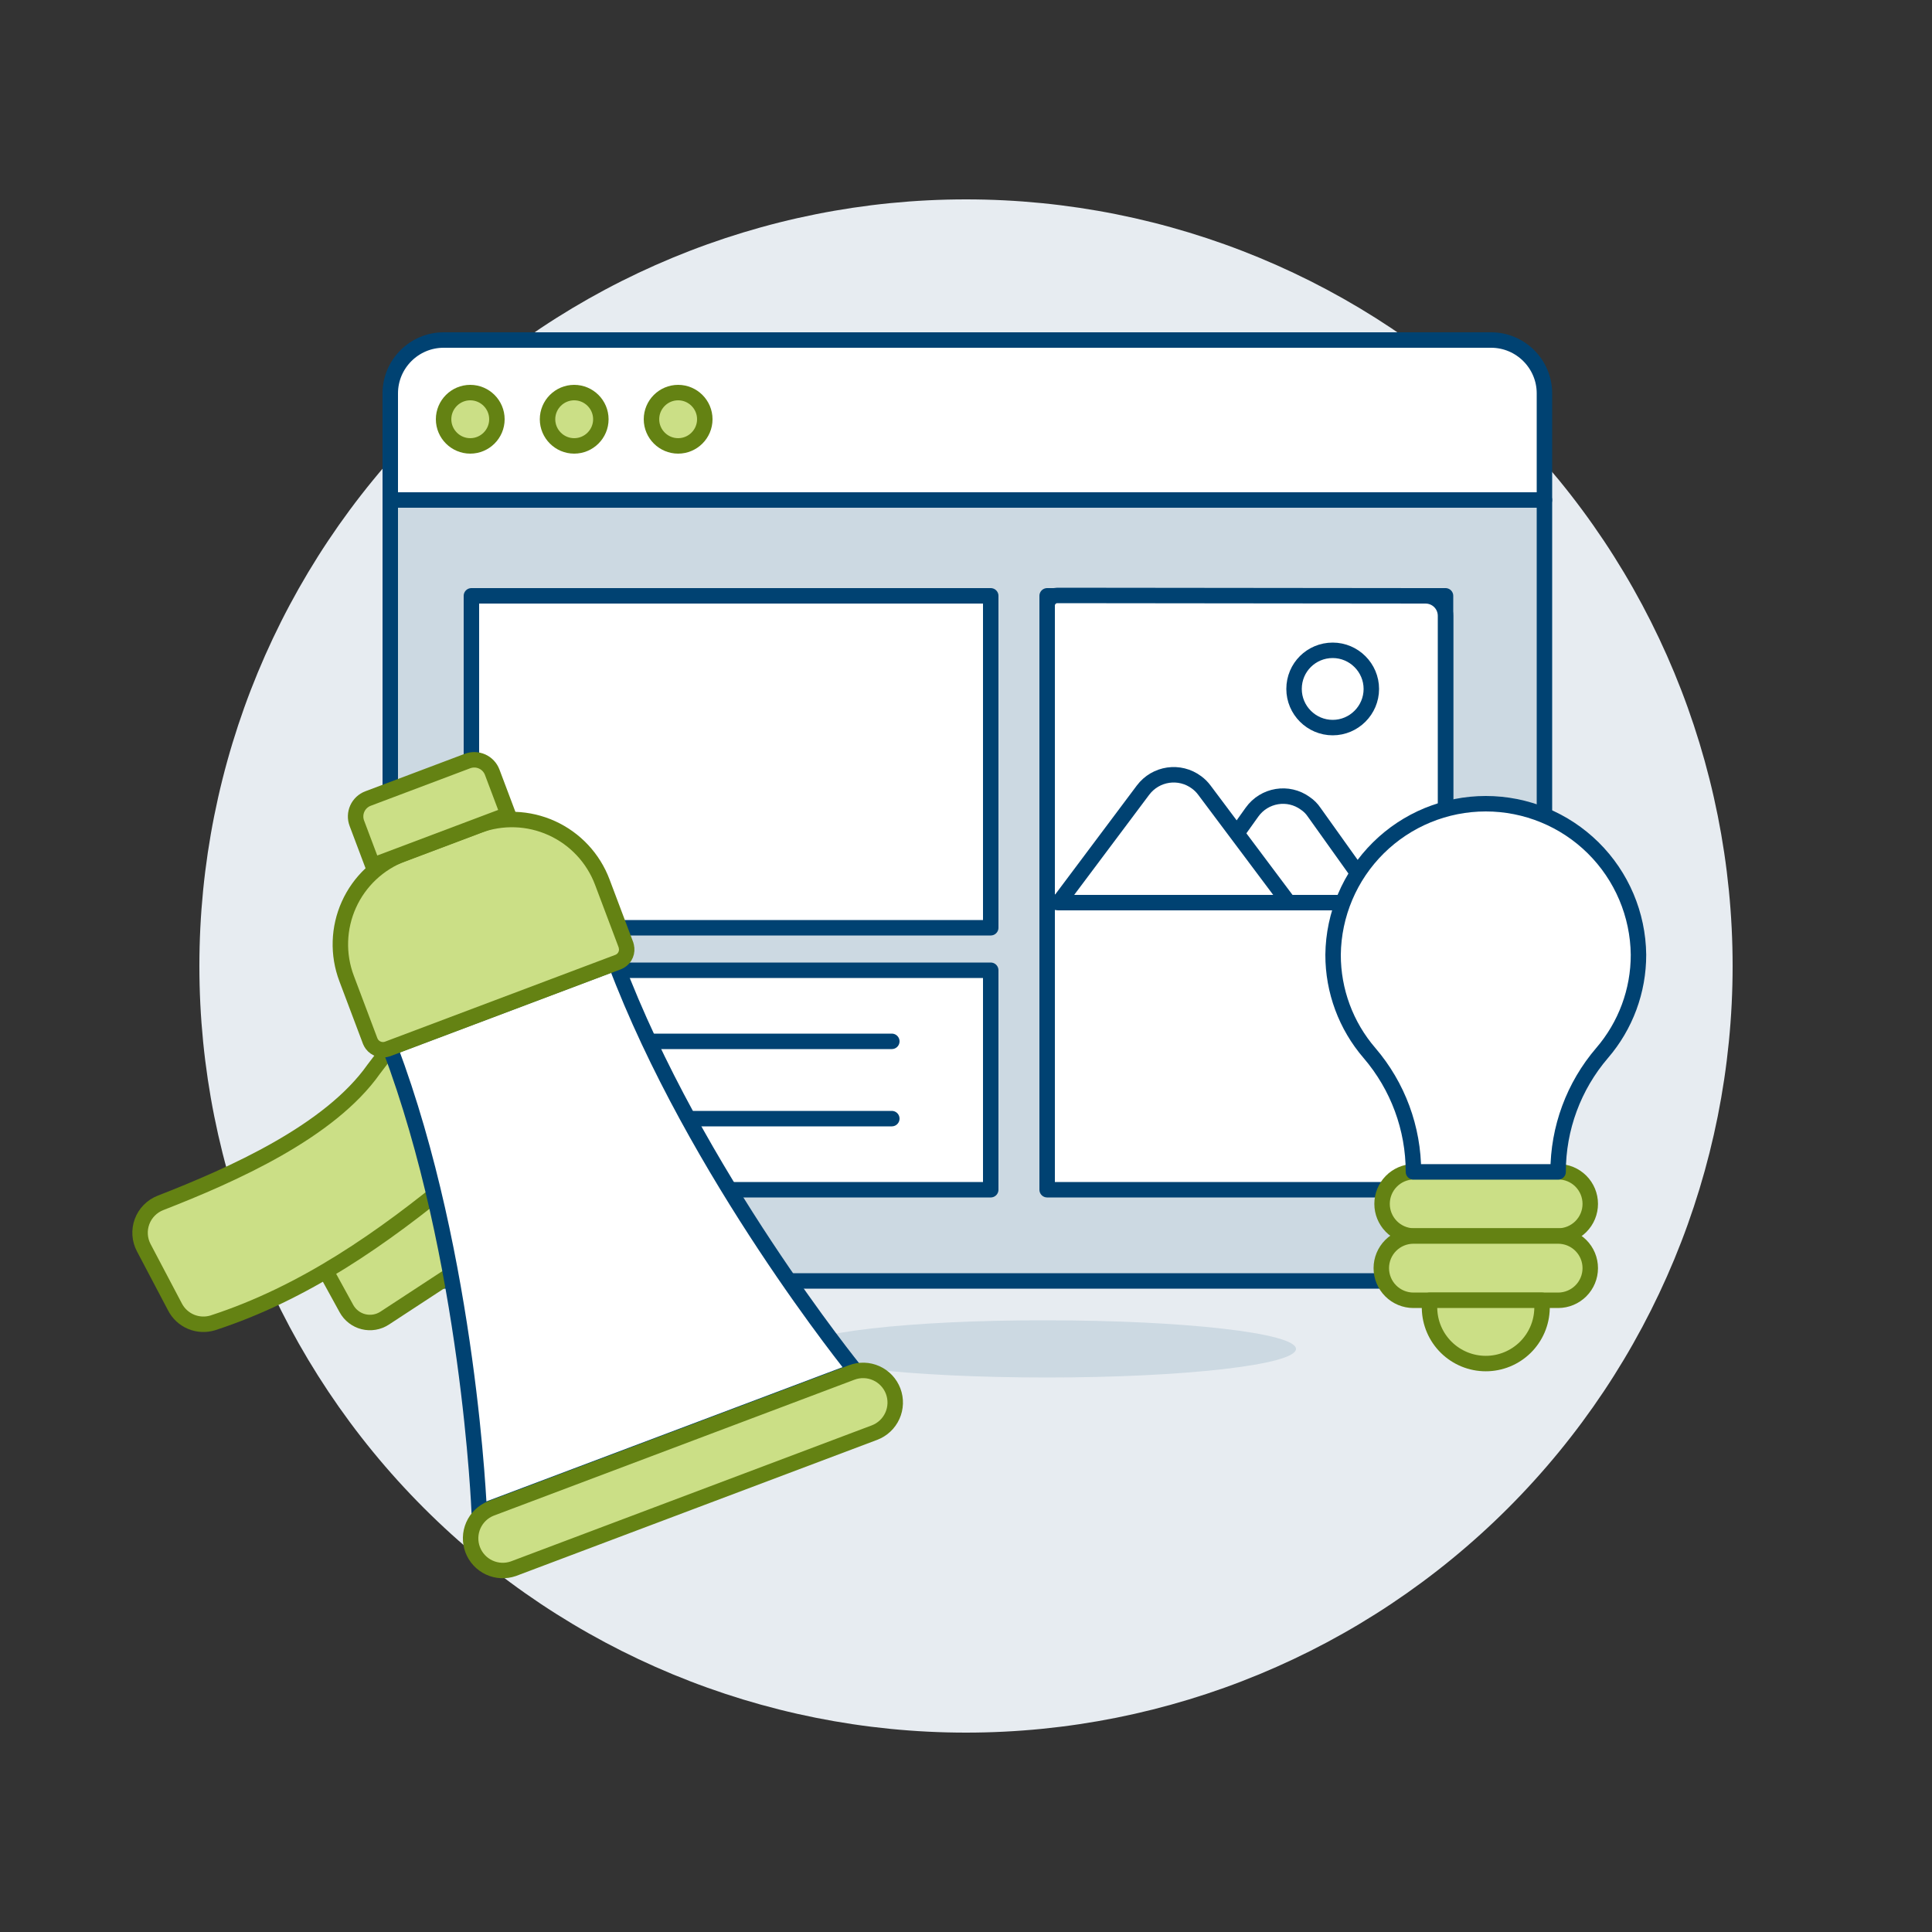
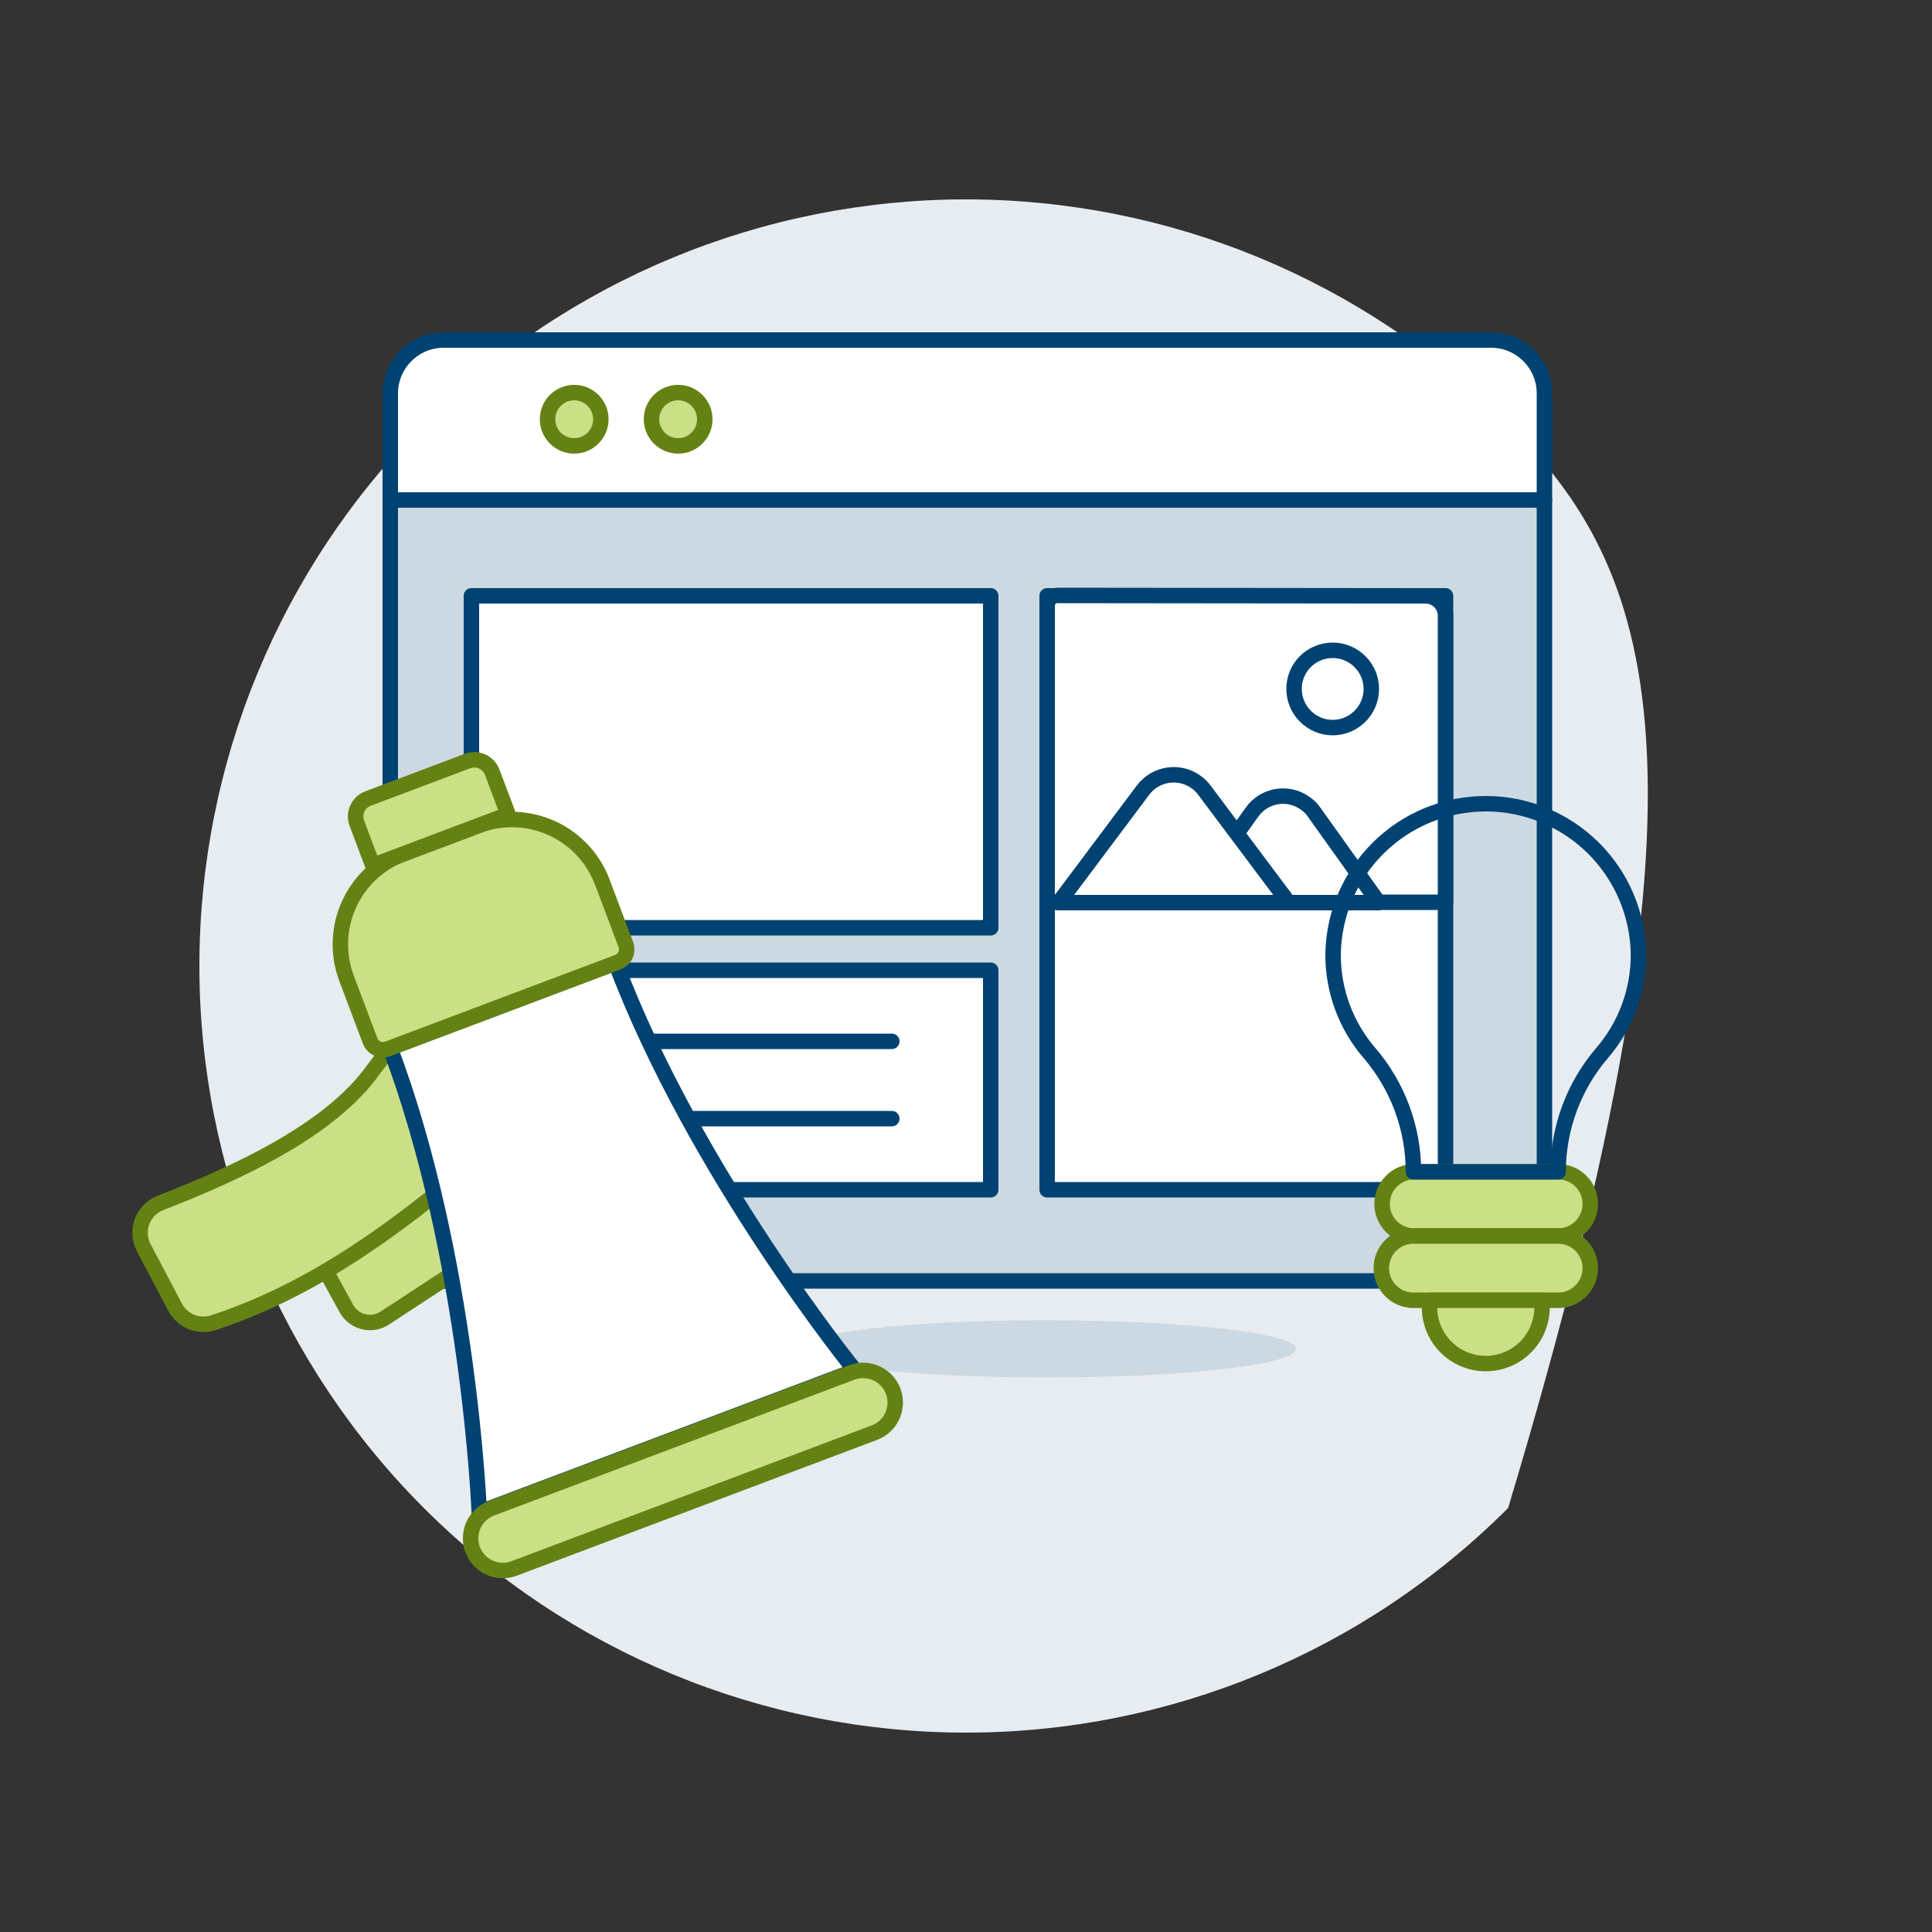
<svg xmlns="http://www.w3.org/2000/svg" width="500" height="500" viewBox="0 0 500 500" fill="none">
  <rect x="0" y="0" width="500" height="500" fill="#333333" stroke="none" />
-   <path d="M51.6 250C51.6 302.619 72.503 353.082 109.71 390.29C146.917 427.497 197.381 448.4 250 448.4C302.619 448.4 353.083 427.497 390.29 390.29C427.497 353.082 448.4 302.619 448.4 250C448.4 197.381 427.497 146.917 390.29 109.71C353.083 72.502 302.619 51.6 250 51.6C197.381 51.6 146.917 72.502 109.71 109.71C72.503 146.917 51.6 197.381 51.6 250Z" fill="#E7ECF1" />
+   <path d="M51.6 250C51.6 302.619 72.503 353.082 109.71 390.29C146.917 427.497 197.381 448.4 250 448.4C302.619 448.4 353.083 427.497 390.29 390.29C448.4 197.381 427.497 146.917 390.29 109.71C353.083 72.502 302.619 51.6 250 51.6C197.381 51.6 146.917 72.502 109.71 109.71C72.503 146.917 51.6 197.381 51.6 250Z" fill="#E7ECF1" />
  <path d="M399.7 317.7C399.7 325.3 393.5 331.5 385.9 331.5H114.8C107.2 331.5 101 325.3 101 317.7V129.4H399.7V317.7Z" fill="#CCD9E2" />
  <path d="M385.9 88H114.8C107.2 88 101 94.2 101 101.8V129.4H399.7V101.8C399.7 94.2 393.5 88 385.9 88Z" fill="white" />
  <path d="M399.7 317.7C399.7 325.3 393.5 331.5 385.9 331.5H114.8C107.2 331.5 101 325.3 101 317.7V129.4H399.7V317.7Z" stroke="#004272" stroke-width="4" stroke-linecap="round" stroke-linejoin="round" />
  <path d="M385.9 88H114.8C107.2 88 101 94.2 101 101.8V129.4H399.7V101.8C399.7 94.2 393.5 88 385.9 88Z" stroke="#004272" stroke-width="4" stroke-linecap="round" stroke-linejoin="round" />
  <path d="M122 251.101H256.4V307.901H122V251.101Z" fill="white" stroke="#004272" stroke-width="4" stroke-linecap="round" stroke-linejoin="round" />
  <path d="M147.8 289.5H230.8" stroke="#004272" stroke-width="4" stroke-linecap="round" stroke-linejoin="round" />
  <path d="M165.9 269.5H230.8" stroke="#004272" stroke-width="4" stroke-linecap="round" stroke-linejoin="round" />
  <path d="M122 154.2H256.4V240.1H122V154.2Z" fill="white" stroke="#004272" stroke-width="4" stroke-linecap="round" stroke-linejoin="round" />
  <path d="M271 154.2H374.1V307.9H271V154.2Z" fill="white" stroke="#004272" stroke-width="4" stroke-linecap="round" stroke-linejoin="round" />
  <path d="M368.9 154.2C371.8 154.2 374.1 156.5 374.1 159.4V233.5H271V156.7C271 155.3 272.2 154.1 273.6 154.1L368.9 154.2Z" fill="white" stroke="#004272" stroke-width="4" stroke-linecap="round" stroke-linejoin="round" />
  <path d="M307.3 233.6L324 210.201C327.2 205.701 333.4 204.7 337.8 207.9C338.7 208.5 339.5 209.301 340.1 210.201L356.8 233.6H307.3Z" fill="white" stroke="#004272" stroke-width="4" stroke-linecap="round" stroke-linejoin="round" />
  <path d="M274 233.6L295.8 204.5C299.1 200.1 305.3 199.2 309.7 202.5C310.5 203.1 311.1 203.7 311.7 204.5L333.5 233.6H274Z" fill="white" stroke="#004272" stroke-width="4" stroke-linecap="round" stroke-linejoin="round" />
  <path d="M334.9 178.3C334.9 183.8 339.4 188.3 344.9 188.3C350.4 188.3 354.9 183.8 354.9 178.3C354.9 172.8 350.4 168.3 344.9 168.3C339.4 168.3 334.9 172.7 334.9 178.3Z" fill="white" stroke="#004272" stroke-width="4" stroke-linecap="round" stroke-linejoin="round" />
-   <path d="M114.8 108.5C114.8 112.3 117.9 115.4 121.7 115.4C125.5 115.4 128.6 112.3 128.6 108.5C128.6 104.7 125.5 101.6 121.7 101.6C117.9 101.6 114.8 104.7 114.8 108.5Z" fill="#CBDF86" stroke="#648213" stroke-width="4" stroke-linecap="round" stroke-linejoin="round" />
  <path d="M141.7 108.5C141.7 112.3 144.8 115.4 148.6 115.4C152.4 115.4 155.5 112.3 155.5 108.5C155.5 104.7 152.4 101.6 148.6 101.6C144.8 101.6 141.7 104.7 141.7 108.5Z" fill="#CBDF86" stroke="#648213" stroke-width="4" stroke-linecap="round" stroke-linejoin="round" />
  <path d="M168.6 108.5C168.6 112.3 171.7 115.4 175.5 115.4C179.3 115.4 182.4 112.3 182.4 108.5C182.4 104.7 179.3 101.6 175.5 101.6C171.7 101.6 168.6 104.7 168.6 108.5Z" fill="#CBDF86" stroke="#648213" stroke-width="4" stroke-linecap="round" stroke-linejoin="round" />
  <path d="M206.5 349.099C206.5 353.199 235.3 356.499 270.9 356.499C306.5 356.499 335.4 353.199 335.4 349.099C335.4 344.999 306.5 341.699 270.9 341.699C235.4 341.599 206.5 344.999 206.5 349.099Z" fill="#CCD9E2" />
  <path d="M411.558 311.558C411.559 312.651 411.344 313.733 410.927 314.743C410.509 315.753 409.896 316.67 409.124 317.443C408.351 318.216 407.434 318.829 406.425 319.247C405.415 319.666 404.333 319.881 403.24 319.881H365.797C363.626 319.828 361.561 318.928 360.044 317.374C358.527 315.819 357.678 313.733 357.678 311.561C357.678 309.388 358.527 307.302 360.044 305.748C361.561 304.193 363.626 303.293 365.797 303.24H403.24C405.447 303.24 407.562 304.117 409.122 305.676C410.682 307.236 411.558 309.352 411.558 311.558Z" fill="#CBDF86" stroke="#648213" stroke-width="4" stroke-linecap="round" stroke-linejoin="round" />
  <path d="M411.558 328.2C411.557 330.405 410.68 332.519 409.12 334.078C407.561 335.637 405.446 336.513 403.24 336.513H365.797C363.591 336.513 361.476 335.636 359.916 334.077C358.356 332.517 357.479 330.401 357.479 328.195C357.479 325.989 358.356 323.873 359.916 322.313C361.476 320.753 363.591 319.877 365.797 319.877H403.24C404.333 319.877 405.415 320.092 406.425 320.511C407.434 320.929 408.351 321.542 409.124 322.315C409.896 323.088 410.509 324.005 410.927 325.015C411.344 326.025 411.559 327.107 411.558 328.2Z" fill="#CBDF86" stroke="#648213" stroke-width="4" stroke-linecap="round" stroke-linejoin="round" />
  <path d="M399.079 336.512H369.959V338.595C370.029 342.41 371.594 346.045 374.317 348.718C377.04 351.391 380.703 352.889 384.519 352.889C388.335 352.889 391.998 351.391 394.721 348.718C397.444 346.045 399.009 342.41 399.079 338.595V336.512Z" fill="#CBDF86" stroke="#648213" stroke-width="4" stroke-linecap="round" stroke-linejoin="round" />
-   <path d="M424.038 247.079C423.921 236.674 419.706 226.736 412.308 219.419C404.909 212.103 394.924 208 384.519 208C374.114 208 364.129 212.103 356.73 219.419C349.332 226.736 345.117 236.674 345 247.079C344.983 256.419 348.33 265.454 354.429 272.528C361.771 281.091 365.804 292.001 365.797 303.28H403.24C403.236 292.001 407.269 281.093 414.609 272.528C420.708 265.454 424.055 256.419 424.038 247.079Z" fill="white" />
  <path d="M424.038 247.079C423.921 236.674 419.706 226.736 412.308 219.419C404.909 212.103 394.924 208 384.519 208C374.114 208 364.129 212.103 356.73 219.419C349.332 226.736 345.117 236.674 345 247.079C344.983 256.419 348.33 265.454 354.429 272.528C361.771 281.091 365.804 292.001 365.797 303.28H403.24C403.236 292.001 407.269 281.093 414.609 272.528C420.708 265.454 424.055 256.419 424.038 247.079Z" stroke="#004272" stroke-width="4" stroke-linecap="round" stroke-linejoin="round" />
  <path d="M118.028 304.767L125.363 324.228L99.536 341.139C98.736 341.66 97.837 342.011 96.895 342.169C95.953 342.327 94.989 342.289 94.063 342.058C93.136 341.827 92.267 341.407 91.511 340.825C90.754 340.242 90.125 339.51 89.664 338.674L79.109 319.457L118.028 304.767Z" fill="#CBDF86" stroke="#648213" stroke-width="4" stroke-linecap="round" stroke-linejoin="round" />
  <path d="M100.936 271.174L96.742 276.672C85.352 292.86 60.248 304.012 41.531 311.31C40.44 311.734 39.452 312.385 38.63 313.219C37.809 314.052 37.173 315.051 36.766 316.148C36.358 317.245 36.187 318.416 36.265 319.584C36.342 320.752 36.666 321.89 37.215 322.923L45.281 338.234C46.169 339.957 47.634 341.313 49.419 342.067C51.205 342.821 53.198 342.924 55.052 342.359C78.687 334.681 99.084 320.42 118.035 304.744L100.936 271.174Z" fill="#CBDF86" stroke="#648213" stroke-width="4" stroke-linecap="round" stroke-linejoin="round" />
  <path d="M159.314 249.171L100.936 271.174C121.476 325.672 124.023 391.399 124.023 391.399L221.323 354.726C221.323 354.726 179.861 303.688 159.314 249.171Z" fill="white" />
  <path d="M159.314 249.171L100.936 271.174C121.476 325.672 124.023 391.399 124.023 391.399L221.323 354.726C221.323 354.726 179.861 303.688 159.314 249.171Z" stroke="#004272" stroke-width="4" stroke-linecap="round" stroke-linejoin="round" />
  <path d="M155.878 228.298L161.992 244.52C162.079 244.787 162.133 245.064 162.154 245.344L162.178 245.409C162.251 246.164 162.074 246.922 161.675 247.568C161.276 248.213 160.677 248.71 159.969 248.982L100.282 271.478C99.569 271.728 98.794 271.744 98.072 271.523C97.349 271.303 96.715 270.858 96.263 270.253C96.085 270.007 95.935 269.741 95.816 269.461L89.703 253.24C87.358 247.041 87.57 240.164 90.295 234.121C93.019 228.078 98.032 223.365 104.23 221.018L123.696 213.681C129.902 211.355 136.778 211.587 142.813 214.328C148.847 217.069 153.547 222.094 155.878 228.298Z" fill="#CBDF86" />
  <path d="M155.878 228.298L161.992 244.52C162.079 244.787 162.133 245.064 162.154 245.344L162.178 245.409C162.251 246.164 162.074 246.922 161.675 247.568C161.276 248.213 160.677 248.71 159.969 248.982L100.282 271.478C99.569 271.728 98.794 271.744 98.072 271.523C97.349 271.303 96.715 270.858 96.263 270.253C96.085 270.007 95.935 269.741 95.816 269.461L89.703 253.24C87.358 247.041 87.57 240.164 90.295 234.121C93.019 228.078 98.032 223.365 104.23 221.018L123.696 213.681C129.902 211.355 136.778 211.587 142.813 214.328C148.847 217.069 153.547 222.094 155.878 228.298Z" stroke="#648213" stroke-width="4" stroke-linecap="round" stroke-linejoin="round" />
  <path d="M131.501 210.777L96.469 223.981L92.349 213.05C92.119 212.441 92.012 211.792 92.033 211.141C92.054 210.49 92.203 209.85 92.471 209.256C92.74 208.663 93.123 208.128 93.598 207.683C94.073 207.237 94.631 206.89 95.241 206.66L120.991 196.955C122.222 196.491 123.587 196.535 124.785 197.077C125.983 197.619 126.917 198.616 127.381 199.847L131.501 210.777Z" fill="#CBDF86" stroke="#648213" stroke-width="4" stroke-linecap="round" stroke-linejoin="round" />
  <path d="M231.151 360.042C231.929 362.107 231.855 364.397 230.945 366.408C230.035 368.419 228.363 369.987 226.298 370.765L132.859 405.982C130.809 406.698 128.559 406.585 126.591 405.665C124.624 404.745 123.093 403.093 122.327 401.06C121.561 399.028 121.62 396.776 122.491 394.786C123.363 392.796 124.977 391.226 126.991 390.411L220.429 355.194C221.451 354.808 222.539 354.627 223.632 354.661C224.724 354.696 225.798 354.946 226.794 355.396C227.79 355.846 228.687 356.488 229.435 357.285C230.182 358.083 230.765 359.019 231.151 360.042Z" fill="#CBDF86" stroke="#648213" stroke-width="4" stroke-linecap="round" stroke-linejoin="round" />
</svg>